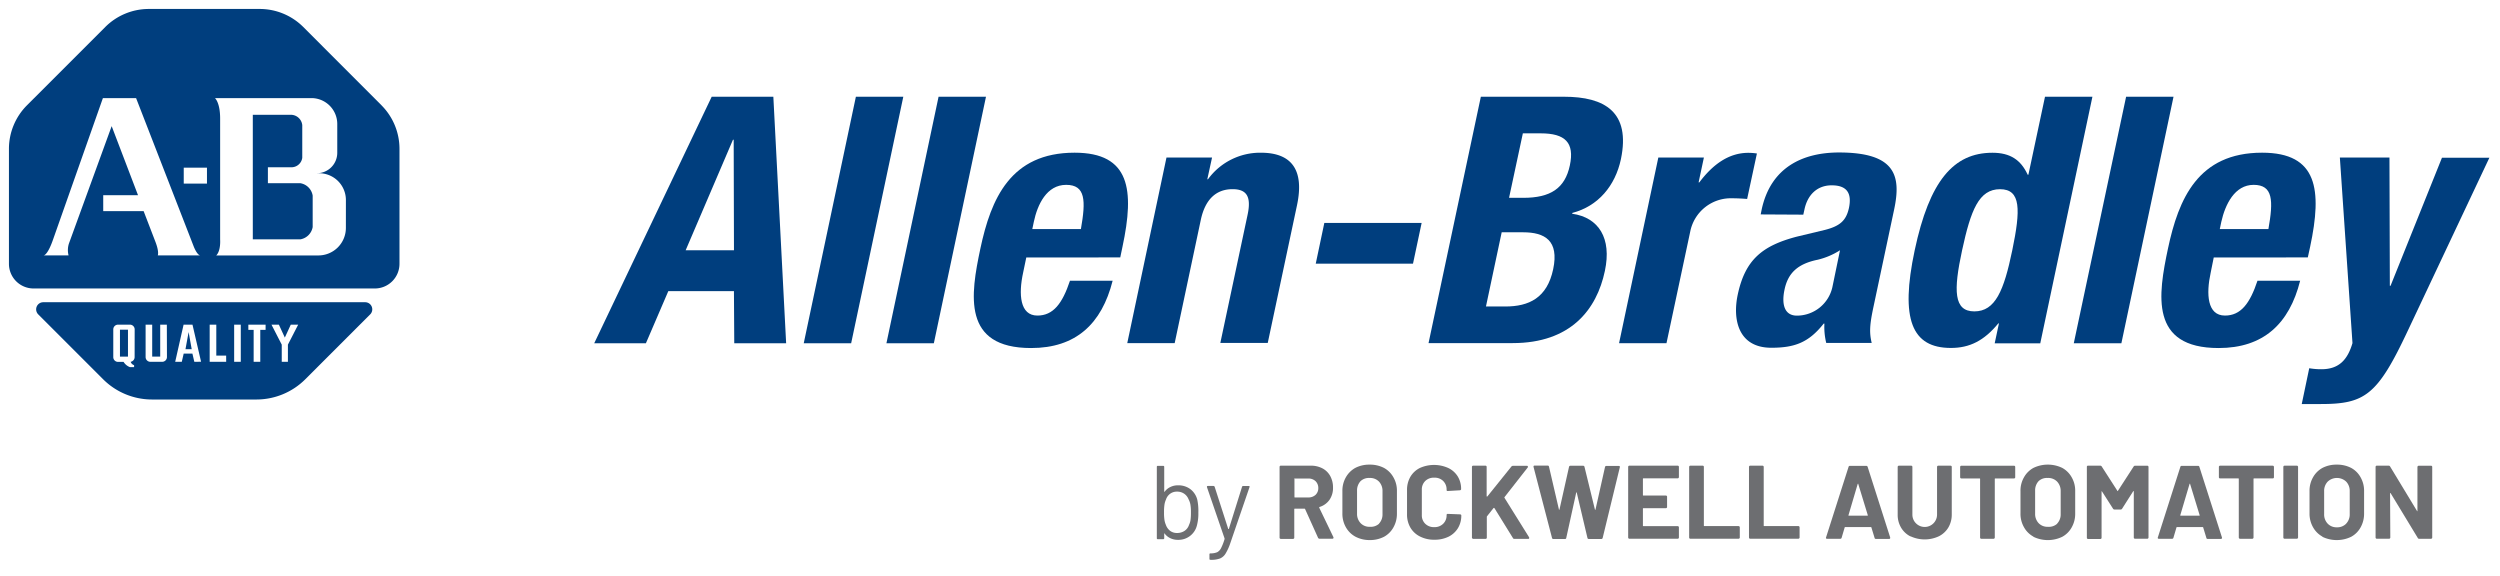
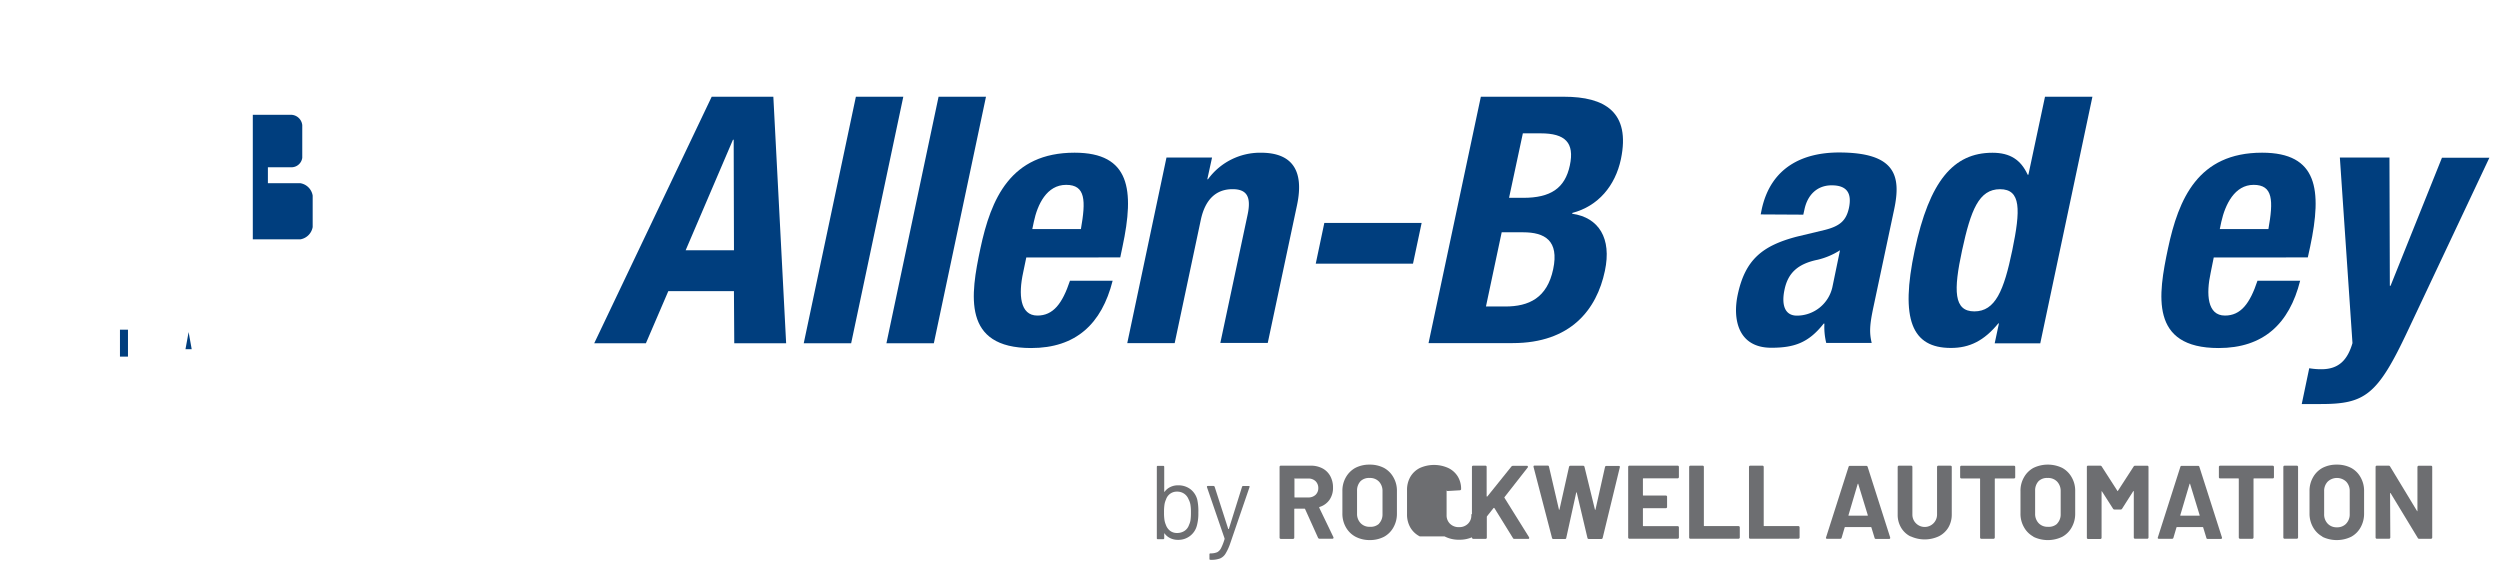
<svg xmlns="http://www.w3.org/2000/svg" viewBox="0 0 139.505 32.13">
  <g id="layer1" transform="matrix(1, 0, 0, 1, 160.676, -85.595)">
    <g transform="translate(33.547,-72.532)" id="g3496">
      <path style="fill:#003e7e;stroke-width:0.265" class="cls-1" d="m -154.509,163.525 h 3.44 l 0.714,13.758 h -2.895 l -0.018,-2.91 h -3.662 l -1.251,2.91 h -2.884 z m -1.453,8.567 h 2.696 l -0.016,-6.167 h -0.04 z" id="path3248" />
      <path style="fill:#003e7e;stroke-width:0.265" class="cls-1" d="m -146.463,163.525 h 2.646 l -2.91,13.758 h -2.646 z" id="path3250" />
      <path style="fill:#003e7e;stroke-width:0.265" class="cls-1" d="m -141.849,163.525 h 2.646 l -2.91,13.758 h -2.646 z" id="path3252" />
      <path style="fill:#003e7e;stroke-width:0.265" class="cls-1" d="m -136.954,172.495 -0.175,0.839 c -0.265,1.212 -0.185,2.402 0.794,2.402 0.884,0 1.394,-0.669 1.818,-1.942 h 2.381 c -0.609,2.405 -2.048,3.754 -4.551,3.754 -3.852,0 -3.379,-2.963 -2.828,-5.556 0.59,-2.77 1.677,-5.345 5.257,-5.345 3.098,0 3.35,2.074 2.672,5.249 l -0.124,0.595 z m 3.048,-1.587 c 0.278,-1.587 0.265,-2.466 -0.823,-2.466 -1.087,0 -1.601,1.098 -1.804,2.061 l -0.085,0.405 z" id="path3254" />
      <path style="fill:#003e7e;stroke-width:0.265" class="cls-1" d="m -129.131,166.917 h 2.543 l -0.265,1.214 h 0.037 a 3.601,3.601 0 0 1 2.958,-1.482 c 1.654,0 2.445,0.9 2.008,2.942 l -1.63,7.673 h -2.646 l 1.519,-7.144 c 0.22,-1.021 -0.045,-1.437 -0.839,-1.437 -0.905,0 -1.524,0.558 -1.77,1.714 l -1.458,6.879 h -2.646 z" id="path3256" />
      <path style="fill:#003e7e;stroke-width:0.265" class="cls-1" d="m -114.893,170.568 -0.482,2.273 h -5.427 l 0.479,-2.273 z" id="path3258" />
      <path style="fill:#003e7e;stroke-width:0.265" class="cls-1" d="m -111.589,163.525 h 4.641 c 2.27,0 3.725,0.849 3.175,3.485 -0.315,1.482 -1.265,2.622 -2.715,3 v 0.045 c 1.474,0.209 2.212,1.363 1.82,3.191 -0.455,2.159 -1.91,4.027 -5.146,4.027 h -4.694 z m 1.574,5.641 h 0.794 c 1.519,0 2.326,-0.529 2.598,-1.807 0.273,-1.278 -0.265,-1.791 -1.622,-1.791 h -1 z m -1.289,6.064 h 1.079 c 1.323,0 2.334,-0.479 2.672,-2.08 0.339,-1.601 -0.466,-2.061 -1.68,-2.061 h -1.193 z" id="path3260" />
-       <path style="fill:#003e7e;stroke-width:0.265" class="cls-1" d="m -101.685,166.917 h 2.543 l -0.296,1.389 h 0.04 c 0.751,-1 1.64,-1.651 2.738,-1.651 a 3.209,3.209 0 0 1 0.476,0.037 l -0.545,2.537 c -0.265,-0.021 -0.55,-0.037 -0.815,-0.037 a 2.312,2.312 0 0 0 -2.363,1.868 l -1.323,6.218 h -2.646 z" id="path3262" />
      <path style="fill:#003e7e;stroke-width:0.265" class="cls-1" d="m -95.973,170.092 0.053,-0.265 c 0.508,-2.381 2.318,-3.191 4.318,-3.191 3.159,0 3.474,1.302 3.077,3.175 l -1.156,5.445 c -0.204,0.963 -0.241,1.408 -0.098,2.006 h -2.537 a 3.752,3.752 0 0 1 -0.101,-1.079 h -0.04 c -0.847,1.079 -1.654,1.349 -2.924,1.349 -1.852,0 -2.167,-1.587 -1.873,-2.963 0.415,-1.95 1.371,-2.733 3.305,-3.239 l 1.577,-0.378 c 0.839,-0.217 1.169,-0.529 1.323,-1.214 0.167,-0.794 -0.077,-1.27 -0.963,-1.27 -0.807,0 -1.347,0.529 -1.519,1.349 l -0.064,0.288 z m 4.426,2 a 4.069,4.069 0 0 1 -1.246,0.529 c -1.127,0.23 -1.662,0.754 -1.852,1.677 -0.167,0.794 -0.016,1.442 0.696,1.442 a 2.032,2.032 0 0 0 1.976,-1.587 z" id="path3264" />
      <path style="fill:#003e7e;stroke-width:0.265" class="cls-1" d="m -82.678,176.172 h -0.034 c -0.794,0.968 -1.601,1.371 -2.646,1.371 -2.178,0 -2.842,-1.587 -2.021,-5.45 0.82,-3.863 2.162,-5.442 4.337,-5.442 1,0 1.587,0.402 1.968,1.225 h 0.04 l 0.926,-4.35 h 2.646 l -2.91,13.758 h -2.543 z m -1.373,-0.669 c 1.172,0 1.651,-1.159 2.117,-3.41 0.466,-2.252 0.495,-3.408 -0.683,-3.408 -1.177,0 -1.63,1.156 -2.117,3.408 -0.487,2.252 -0.471,3.41 0.683,3.41 z" id="path3266" />
-       <path style="fill:#003e7e;stroke-width:0.265" class="cls-1" d="m -75.582,163.525 h 2.646 l -2.91,13.758 h -2.656 z" id="path3268" />
      <path style="fill:#003e7e;stroke-width:0.265" class="cls-1" d="m -70.692,172.495 -0.169,0.839 c -0.265,1.212 -0.191,2.402 0.794,2.402 0.884,0 1.392,-0.669 1.815,-1.942 h 2.381 c -0.606,2.405 -2.051,3.754 -4.551,3.754 -3.85,0 -3.373,-2.963 -2.823,-5.556 0.59,-2.77 1.675,-5.345 5.252,-5.345 3.104,0 3.355,2.074 2.68,5.249 l -0.13,0.595 z m 3.051,-1.587 c 0.28,-1.587 0.265,-2.466 -0.826,-2.466 -1.058,0 -1.587,1.098 -1.802,2.061 l -0.085,0.405 z" id="path3270" />
      <path style="fill:#003e7e;stroke-width:0.265" class="cls-1" d="m -65.363,178.675 a 3.847,3.847 0 0 0 0.68,0.056 c 0.979,0 1.46,-0.529 1.733,-1.458 l -0.704,-10.356 h 2.768 l 0.021,7.157 h 0.04 l 2.868,-7.144 h 2.646 l -4.556,9.66 c -1.683,3.582 -2.381,4.083 -4.85,4.083 h -1.064 z" id="path3272" />
      <polygon transform="matrix(0.265,0,0,0.265,-204.026,149.785)" style="fill:#003e7e" class="cls-1" points="77.36,105.01 76.71,101.4 76.05,105.01 " id="polygon3276" />
      <rect style="fill:#003e7e;stroke-width:0.265" class="cls-1" x="-187.529" y="176.524" width="0.447" height="1.503" id="rect3278" />
-       <path style="fill:#003e7e;stroke-width:0.265" class="cls-1" d="m -173.842,174.992 h -17.968 a 0.397,0.397 0 0 0 -0.28,0.677 l 3.619,3.619 a 3.863,3.863 0 0 0 2.733,1.132 h 5.821 a 3.863,3.863 0 0 0 2.733,-1.132 l 3.619,-3.619 a 0.397,0.397 0 0 0 -0.278,-0.677 z m -12.869,3.059 a 0.265,0.265 0 0 1 -0.22,0.265 0.286,0.286 0 0 0 0.191,0.188 v 0 0.108 h -0.238 a 0.709,0.709 0 0 1 -0.349,-0.291 h -0.31 a 0.265,0.265 0 0 1 -0.265,-0.265 v -1.548 a 0.265,0.265 0 0 1 0.265,-0.265 h 0.664 a 0.265,0.265 0 0 1 0.265,0.265 z m 1.804,0 a 0.265,0.265 0 0 1 -0.265,0.265 h -0.661 a 0.265,0.265 0 0 1 -0.265,-0.265 v -1.807 h 0.368 v 1.783 h 0.447 v -1.783 h 0.37 z m 1.527,0.265 -0.106,-0.458 h -0.487 l -0.106,0.458 h -0.368 l 0.468,-2.072 h 0.497 l 0.479,2.069 z m 1.778,0 h -0.921 v -2.072 h 0.37 v 1.725 h 0.55 z m 0.815,0 h -0.37 v -2.072 h 0.37 z m 1.384,-1.783 h -0.296 v 1.783 h -0.37 v -1.783 h -0.296 v -0.288 h 0.963 z m 1.246,0.826 v 0.958 h -0.344 v -0.958 l -0.572,-1.114 h 0.413 l 0.331,0.72 0.331,-0.72 h 0.413 z" id="path3280" />
      <path style="fill:#003e7e;stroke-width:0.265" class="cls-1" d="m -177.475,168.348 h -1.799 v -0.889 h 1.365 a 0.609,0.609 0 0 0 0.553,-0.529 v -1.82 a 0.643,0.643 0 0 0 -0.672,-0.577 h -2.088 v 6.948 h 2.664 a 0.841,0.841 0 0 0 0.677,-0.685 v -1.752 a 0.836,0.836 0 0 0 -0.701,-0.696 z" id="path3282" />
-       <path style="fill:#003e7e;stroke-width:0.265" class="cls-1" d="m -172.932,164.004 -4.371,-4.374 a 3.44,3.44 0 0 0 -2.424,-1.003 h -6.194 a 3.44,3.44 0 0 0 -2.424,1.003 l -4.374,4.374 a 3.44,3.44 0 0 0 -1.005,2.426 v 6.419 a 1.376,1.376 0 0 0 1.378,1.376 h 19.037 a 1.378,1.378 0 0 0 1.378,-1.378 v -6.416 a 3.44,3.44 0 0 0 -1.003,-2.426 z m -12.486,8.374 c 0,0 0.087,-0.188 -0.13,-0.751 l -0.661,-1.72 h -2.254 v -0.886 h 1.942 l -1.471,-3.855 -2.381,6.54 a 1.188,1.188 0 0 0 -0.024,0.672 h -1.394 c 0.066,0 0.265,-0.124 0.529,-0.886 l 2.781,-7.89 h 1.852 l 3.223,8.297 c 0,0 0.164,0.423 0.341,0.479 z m 2.744,-4.006 h -1.296 v -0.889 h 1.296 z m 7.752,2.474 a 1.535,1.535 0 0 1 -1.535,1.535 h -5.699 c 0.265,-0.265 0.217,-0.886 0.217,-0.886 v -6.752 c 0,-0.902 -0.288,-1.14 -0.288,-1.14 h 5.453 a 1.445,1.445 0 0 1 1.371,1.442 v 1.606 a 1.14,1.14 0 0 1 -1.14,1.143 h 0.122 a 1.495,1.495 0 0 1 1.5,1.495 z" id="path3284" />
      <path style="fill:#6d6e71;stroke-width:0.265" class="cls-2" d="m -127.353,186.719 a 2.556,2.556 0 0 1 -0.082,0.738 1.058,1.058 0 0 1 -1.058,0.794 0.939,0.939 0 0 1 -0.426,-0.093 0.825,0.825 0 0 1 -0.32,-0.265 c 0,0 0,0 -0.018,0 -0.018,0 0,0 0,0.013 v 0.251 a 0.053,0.053 0 0 1 -0.058,0.058 h -0.299 a 0.05,0.05 0 0 1 -0.056,-0.058 v -3.977 c 0,-0.04 0.018,-0.058 0.056,-0.058 h 0.299 a 0.053,0.053 0 0 1 0.058,0.058 v 1.373 a 0.016,0.016 0 0 0 0,0.016 c 0,0 0.013,0 0.021,0 a 0.833,0.833 0 0 1 0.32,-0.265 0.942,0.942 0 0 1 0.426,-0.095 1.109,1.109 0 0 1 0.693,0.214 1.082,1.082 0 0 1 0.384,0.585 3.019,3.019 0 0 1 0.061,0.709 z m -0.437,0.429 a 2.979,2.979 0 0 0 0.024,-0.429 2.447,2.447 0 0 0 -0.032,-0.447 1.008,1.008 0 0 0 -0.103,-0.288 0.664,0.664 0 0 0 -0.243,-0.307 0.68,0.68 0 0 0 -0.402,-0.116 0.616,0.616 0 0 0 -0.381,0.119 0.638,0.638 0 0 0 -0.23,0.318 1.058,1.058 0 0 0 -0.085,0.28 2.701,2.701 0 0 0 -0.026,0.442 2.646,2.646 0 0 0 0.026,0.434 1.159,1.159 0 0 0 0.079,0.265 0.712,0.712 0 0 0 0.233,0.328 0.622,0.622 0 0 0 0.389,0.122 0.743,0.743 0 0 0 0.423,-0.122 0.64,0.64 0 0 0 0.246,-0.333 0.955,0.955 0 0 0 0.082,-0.265 z" id="path3288" />
      <path style="fill:#6d6e71;stroke-width:0.265" class="cls-2" d="m -126.733,189.298 v -0.233 a 0.05,0.05 0 0 1 0.058,-0.058 h 0.021 a 0.929,0.929 0 0 0 0.355,-0.066 0.529,0.529 0 0 0 0.214,-0.228 3.069,3.069 0 0 0 0.196,-0.505 c 0,-0.016 0,-0.026 0,-0.034 l -0.984,-2.865 v -0.024 c 0,-0.026 0.016,-0.04 0.05,-0.04 h 0.31 a 0.071,0.071 0 0 1 0.071,0.048 l 0.757,2.352 a 0.013,0.013 0 0 0 0.016,0 0.021,0.021 0 0 0 0.018,0 l 0.736,-2.352 a 0.066,0.066 0 0 1 0.069,-0.048 h 0.304 c 0.042,0 0.058,0.021 0.045,0.064 l -1.077,3.141 a 2.842,2.842 0 0 1 -0.265,0.577 0.664,0.664 0 0 1 -0.307,0.265 1.402,1.402 0 0 1 -0.516,0.074 h -0.04 c -0.018,-0.008 -0.032,-0.026 -0.032,-0.066 z" id="path3290" />
      <path style="fill:#6d6e71;stroke-width:0.265" class="cls-2" d="m -120.667,188.15 -0.728,-1.614 a 0.037,0.037 0 0 0 -0.034,-0.024 h -0.542 a 0.026,0.026 0 0 0 -0.029,0.029 v 1.587 a 0.066,0.066 0 0 1 -0.018,0.05 0.077,0.077 0 0 1 -0.05,0.021 h -0.683 a 0.066,0.066 0 0 1 -0.048,-0.021 0.058,0.058 0 0 1 -0.021,-0.05 v -3.948 a 0.066,0.066 0 0 1 0.021,-0.05 0.064,0.064 0 0 1 0.048,-0.018 h 1.667 a 1.381,1.381 0 0 1 0.656,0.151 1.058,1.058 0 0 1 0.437,0.431 1.323,1.323 0 0 1 0.153,0.646 1.154,1.154 0 0 1 -0.198,0.68 1.058,1.058 0 0 1 -0.553,0.397 0.034,0.034 0 0 0 -0.018,0.042 l 0.794,1.648 a 0.079,0.079 0 0 1 0,0.034 q 0,0.048 -0.064,0.048 h -0.717 a 0.087,0.087 0 0 1 -0.071,-0.04 z m -1.323,-3.291 v 0.995 c 0,0.021 0,0.032 0.029,0.032 h 0.749 a 0.571,0.571 0 0 0 0.4,-0.146 0.511,0.511 0 0 0 0.153,-0.381 0.529,0.529 0 0 0 -0.153,-0.381 0.561,0.561 0 0 0 -0.4,-0.148 h -0.765 a 0.026,0.026 0 0 0 -0.029,0.018 z" id="path3292" />
      <path style="fill:#6d6e71;stroke-width:0.265" class="cls-2" d="m -118.595,188.071 a 1.352,1.352 0 0 1 -0.529,-0.529 1.524,1.524 0 0 1 -0.191,-0.77 v -1.241 a 1.511,1.511 0 0 1 0.191,-0.765 1.371,1.371 0 0 1 0.529,-0.529 1.691,1.691 0 0 1 0.794,-0.183 1.712,1.712 0 0 1 0.807,0.183 1.344,1.344 0 0 1 0.529,0.529 1.487,1.487 0 0 1 0.193,0.765 v 1.246 a 1.527,1.527 0 0 1 -0.193,0.775 1.323,1.323 0 0 1 -0.529,0.529 1.712,1.712 0 0 1 -0.807,0.183 1.691,1.691 0 0 1 -0.794,-0.193 z m 1.323,-0.725 a 0.746,0.746 0 0 0 0.196,-0.529 v -1.283 a 0.757,0.757 0 0 0 -0.193,-0.529 0.683,0.683 0 0 0 -0.529,-0.206 0.675,0.675 0 0 0 -0.503,0.177 0.757,0.757 0 0 0 -0.196,0.529 v 1.283 a 0.746,0.746 0 0 0 0.196,0.529 0.675,0.675 0 0 0 0.516,0.206 0.691,0.691 0 0 0 0.511,-0.167 z" id="path3294" />
-       <path style="fill:#6d6e71;stroke-width:0.265" class="cls-2" d="m -114.994,188.06 a 1.281,1.281 0 0 1 -0.529,-0.497 1.447,1.447 0 0 1 -0.185,-0.741 v -1.344 a 1.447,1.447 0 0 1 0.185,-0.741 1.275,1.275 0 0 1 0.529,-0.495 1.931,1.931 0 0 1 1.587,0 1.262,1.262 0 0 1 0.529,0.471 1.323,1.323 0 0 1 0.188,0.709 c 0,0.034 -0.024,0.056 -0.069,0.064 l -0.683,0.04 v 0 c -0.04,0 -0.058,-0.021 -0.058,-0.064 a 0.659,0.659 0 0 0 -0.191,-0.495 0.672,0.672 0 0 0 -0.497,-0.185 0.68,0.68 0 0 0 -0.503,0.185 0.659,0.659 0 0 0 -0.191,0.495 v 1.405 a 0.646,0.646 0 0 0 0.191,0.487 0.683,0.683 0 0 0 0.503,0.188 0.675,0.675 0 0 0 0.497,-0.188 0.646,0.646 0 0 0 0.191,-0.487 c 0,-0.045 0.024,-0.064 0.069,-0.064 l 0.683,0.026 a 0.077,0.077 0 0 1 0.048,0.018 0.048,0.048 0 0 1 0.021,0.04 1.349,1.349 0 0 1 -0.188,0.712 1.281,1.281 0 0 1 -0.529,0.479 1.765,1.765 0 0 1 -0.794,0.167 1.717,1.717 0 0 1 -0.804,-0.185 z" id="path3296" />
+       <path style="fill:#6d6e71;stroke-width:0.265" class="cls-2" d="m -114.994,188.06 a 1.281,1.281 0 0 1 -0.529,-0.497 1.447,1.447 0 0 1 -0.185,-0.741 v -1.344 a 1.447,1.447 0 0 1 0.185,-0.741 1.275,1.275 0 0 1 0.529,-0.495 1.931,1.931 0 0 1 1.587,0 1.262,1.262 0 0 1 0.529,0.471 1.323,1.323 0 0 1 0.188,0.709 c 0,0.034 -0.024,0.056 -0.069,0.064 l -0.683,0.04 v 0 c -0.04,0 -0.058,-0.021 -0.058,-0.064 v 1.405 a 0.646,0.646 0 0 0 0.191,0.487 0.683,0.683 0 0 0 0.503,0.188 0.675,0.675 0 0 0 0.497,-0.188 0.646,0.646 0 0 0 0.191,-0.487 c 0,-0.045 0.024,-0.064 0.069,-0.064 l 0.683,0.026 a 0.077,0.077 0 0 1 0.048,0.018 0.048,0.048 0 0 1 0.021,0.04 1.349,1.349 0 0 1 -0.188,0.712 1.281,1.281 0 0 1 -0.529,0.479 1.765,1.765 0 0 1 -0.794,0.167 1.717,1.717 0 0 1 -0.804,-0.185 z" id="path3296" />
      <path style="fill:#6d6e71;stroke-width:0.265" class="cls-2" d="m -112.065,188.171 a 0.058,0.058 0 0 1 -0.021,-0.05 v -3.94 a 0.066,0.066 0 0 1 0.021,-0.05 0.064,0.064 0 0 1 0.048,-0.018 h 0.683 a 0.064,0.064 0 0 1 0.069,0.069 v 1.63 c 0,0.013 0,0.021 0.013,0.021 0.013,0 0.013,0 0.024,0 l 1.344,-1.672 a 0.114,0.114 0 0 1 0.087,-0.04 h 0.77 c 0.029,0 0.05,0 0.058,0.026 a 0.071,0.071 0 0 1 0,0.061 l -1.299,1.659 a 0.037,0.037 0 0 0 0,0.042 l 1.376,2.207 a 0.212,0.212 0 0 1 0,0.04 c 0,0.029 -0.018,0.042 -0.058,0.042 h -0.767 a 0.082,0.082 0 0 1 -0.082,-0.048 l -1.037,-1.677 a 0.021,0.021 0 0 0 -0.018,0 0.032,0.032 0 0 0 -0.024,0 l -0.365,0.46 a 0.095,0.095 0 0 0 -0.013,0.034 v 1.159 a 0.066,0.066 0 0 1 -0.018,0.05 0.077,0.077 0 0 1 -0.05,0.021 h -0.683 a 0.066,0.066 0 0 1 -0.056,-0.026 z" id="path3298" />
      <path style="fill:#6d6e71;stroke-width:0.265" class="cls-2" d="m -107.62,188.134 -1.029,-3.953 v -0.021 c 0,-0.037 0.024,-0.053 0.066,-0.053 h 0.722 a 0.071,0.071 0 0 1 0.074,0.058 l 0.553,2.381 c 0,0.016 0,0.024 0.018,0.024 0.018,0 0.013,0 0.018,-0.024 l 0.529,-2.365 a 0.077,0.077 0 0 1 0.077,-0.064 h 0.704 a 0.077,0.077 0 0 1 0.082,0.058 l 0.582,2.381 c 0,0 0,0.018 0.018,0.018 0.018,0 0.013,0 0.016,-0.018 l 0.529,-2.365 a 0.074,0.074 0 0 1 0.077,-0.064 h 0.685 c 0.056,0 0.077,0.024 0.066,0.074 l -0.958,3.945 a 0.077,0.077 0 0 1 -0.079,0.058 h -0.693 a 0.074,0.074 0 0 1 -0.077,-0.058 l -0.595,-2.521 q 0,-0.024 -0.016,-0.024 c 0,0 -0.013,0 -0.018,0.024 l -0.553,2.516 a 0.069,0.069 0 0 1 -0.074,0.064 h -0.648 a 0.079,0.079 0 0 1 -0.077,-0.071 z" id="path3300" />
      <path style="fill:#6d6e71;stroke-width:0.265" class="cls-2" d="m -100.558,184.798 a 0.058,0.058 0 0 1 -0.048,0.021 h -1.91 a 0.026,0.026 0 0 0 -0.029,0.029 v 0.902 c 0,0.021 0,0.029 0.029,0.029 h 1.251 a 0.071,0.071 0 0 1 0.05,0.021 0.066,0.066 0 0 1 0.018,0.05 v 0.564 a 0.066,0.066 0 0 1 -0.018,0.05 0.071,0.071 0 0 1 -0.05,0.021 h -1.251 c -0.021,0 -0.029,0 -0.029,0.029 v 0.942 c 0,0.021 0,0.029 0.029,0.029 h 1.91 a 0.066,0.066 0 0 1 0.048,0.021 0.064,0.064 0 0 1 0.021,0.05 v 0.564 a 0.058,0.058 0 0 1 -0.021,0.05 0.066,0.066 0 0 1 -0.048,0.021 h -2.691 a 0.071,0.071 0 0 1 -0.071,-0.071 v -3.94 a 0.077,0.077 0 0 1 0.021,-0.05 0.066,0.066 0 0 1 0.05,-0.018 h 2.691 a 0.064,0.064 0 0 1 0.048,0.018 0.066,0.066 0 0 1 0.021,0.05 v 0.566 a 0.058,0.058 0 0 1 -0.021,0.05 z" id="path3302" />
      <path style="fill:#6d6e71;stroke-width:0.265" class="cls-2" d="m -99.944,188.171 a 0.069,0.069 0 0 1 -0.021,-0.05 v -3.94 a 0.077,0.077 0 0 1 0.021,-0.05 0.064,0.064 0 0 1 0.048,-0.018 h 0.683 a 0.064,0.064 0 0 1 0.069,0.069 v 3.273 a 0.026,0.026 0 0 0 0.029,0.029 h 1.905 a 0.071,0.071 0 0 1 0.071,0.071 v 0.564 a 0.069,0.069 0 0 1 -0.021,0.05 0.071,0.071 0 0 1 -0.05,0.021 h -2.686 a 0.066,0.066 0 0 1 -0.048,-0.018 z" id="path3304" />
      <path style="fill:#6d6e71;stroke-width:0.265" class="cls-2" d="m -96.605,188.171 a 0.069,0.069 0 0 1 -0.021,-0.05 v -3.94 a 0.077,0.077 0 0 1 0.021,-0.05 0.066,0.066 0 0 1 0.05,-0.018 h 0.68 a 0.066,0.066 0 0 1 0.05,0.018 0.077,0.077 0 0 1 0.021,0.05 v 3.273 c 0,0.021 0,0.029 0.029,0.029 h 1.902 a 0.069,0.069 0 0 1 0.05,0.021 0.071,0.071 0 0 1 0.021,0.05 v 0.564 a 0.071,0.071 0 0 1 -0.071,0.071 h -2.691 a 0.069,0.069 0 0 1 -0.042,-0.018 z" id="path3306" />
      <path style="fill:#6d6e71;stroke-width:0.265" class="cls-2" d="m -89.62,188.134 -0.175,-0.572 c 0,-0.016 -0.019,-0.024 -0.029,-0.024 h -1.434 c 0,0 -0.021,0 -0.029,0.024 l -0.169,0.572 a 0.074,0.074 0 0 1 -0.074,0.058 h -0.741 a 0.069,0.069 0 0 1 -0.053,-0.021 0.066,0.066 0 0 1 0,-0.061 l 1.254,-3.929 a 0.071,0.071 0 0 1 0.074,-0.058 h 0.915 a 0.077,0.077 0 0 1 0.077,0.058 l 1.257,3.937 a 0.053,0.053 0 0 1 0,0.029 c 0,0.034 -0.021,0.053 -0.064,0.053 h -0.741 a 0.074,0.074 0 0 1 -0.069,-0.066 z m -1.429,-1.23 h 1.027 c 0.024,0 0.029,0 0.024,-0.034 l -0.529,-1.73 c 0,-0.016 0,-0.021 -0.016,-0.021 -0.016,0 0,0 -0.019,0.021 l -0.511,1.73 c -0.008,0.024 0,0.034 0.024,0.034 z" id="path3308" />
      <path style="fill:#6d6e71;stroke-width:0.265" class="cls-2" d="m -87.609,188.063 a 1.27,1.27 0 0 1 -0.529,-0.492 1.392,1.392 0 0 1 -0.191,-0.73 v -2.659 a 0.077,0.077 0 0 1 0.021,-0.05 0.064,0.064 0 0 1 0.048,-0.018 h 0.683 a 0.069,0.069 0 0 1 0.05,0.018 0.074,0.074 0 0 1 0.019,0.05 v 2.662 a 0.688,0.688 0 1 0 1.376,0 v -2.662 a 0.077,0.077 0 0 1 0.021,-0.05 0.064,0.064 0 0 1 0.048,-0.018 h 0.683 a 0.064,0.064 0 0 1 0.069,0.069 v 2.646 a 1.416,1.416 0 0 1 -0.188,0.73 1.291,1.291 0 0 1 -0.529,0.492 1.868,1.868 0 0 1 -1.587,0 z" id="path3310" />
      <path style="fill:#6d6e71;stroke-width:0.265" class="cls-2" d="m -81.789,184.134 a 0.074,0.074 0 0 1 0.019,0.05 v 0.572 a 0.064,0.064 0 0 1 -0.069,0.069 h -1.042 a 0.026,0.026 0 0 0 -0.029,0.029 v 3.268 a 0.071,0.071 0 0 1 -0.071,0.071 h -0.68 a 0.071,0.071 0 0 1 -0.05,-0.021 0.066,0.066 0 0 1 -0.019,-0.05 v -3.268 a 0.026,0.026 0 0 0 -0.029,-0.029 h -1.013 a 0.066,0.066 0 0 1 -0.05,-0.018 0.071,0.071 0 0 1 -0.021,-0.05 v -0.574 a 0.077,0.077 0 0 1 0.021,-0.05 0.066,0.066 0 0 1 0.05,-0.018 h 2.934 a 0.069,0.069 0 0 1 0.05,0.021 z" id="path3312" />
      <path style="fill:#6d6e71;stroke-width:0.265" class="cls-2" d="m -80.754,188.071 a 1.323,1.323 0 0 1 -0.529,-0.529 1.5,1.5 0 0 1 -0.193,-0.77 v -1.241 a 1.487,1.487 0 0 1 0.193,-0.765 1.344,1.344 0 0 1 0.529,-0.529 1.852,1.852 0 0 1 1.609,0 1.344,1.344 0 0 1 0.529,0.529 1.487,1.487 0 0 1 0.193,0.765 v 1.246 a 1.527,1.527 0 0 1 -0.193,0.775 1.323,1.323 0 0 1 -0.529,0.529 1.852,1.852 0 0 1 -1.609,0 z m 1.323,-0.725 a 0.738,0.738 0 0 0 0.198,-0.529 v -1.283 a 0.757,0.757 0 0 0 -0.196,-0.529 0.683,0.683 0 0 0 -0.529,-0.206 0.675,0.675 0 0 0 -0.508,0.177 0.757,0.757 0 0 0 -0.193,0.529 v 1.283 a 0.746,0.746 0 0 0 0.193,0.529 0.675,0.675 0 0 0 0.516,0.206 0.685,0.685 0 0 0 0.516,-0.167 z" id="path3314" />
      <path style="fill:#6d6e71;stroke-width:0.265" class="cls-2" d="m -75.084,184.115 h 0.683 a 0.064,0.064 0 0 1 0.048,0.018 0.077,0.077 0 0 1 0.021,0.05 v 3.937 a 0.069,0.069 0 0 1 -0.021,0.05 0.066,0.066 0 0 1 -0.048,0.021 h -0.683 a 0.066,0.066 0 0 1 -0.048,-0.021 0.058,0.058 0 0 1 -0.021,-0.05 v -2.566 c 0,-0.016 0,-0.024 -0.013,-0.024 -0.013,0 0,0 -0.024,0.016 l -0.616,0.968 a 0.09,0.09 0 0 1 -0.082,0.045 h -0.344 a 0.09,0.09 0 0 1 -0.079,-0.045 l -0.619,-0.968 c 0,0 -0.016,-0.016 -0.021,0 -0.005,0.016 0,0 0,0.026 v 2.561 a 0.066,0.066 0 0 1 -0.019,0.05 0.077,0.077 0 0 1 -0.05,0.021 h -0.683 a 0.077,0.077 0 0 1 -0.05,-0.021 0.066,0.066 0 0 1 -0.019,-0.05 v -3.953 a 0.064,0.064 0 0 1 0.069,-0.069 h 0.677 a 0.098,0.098 0 0 1 0.082,0.045 l 0.873,1.357 c 0,0.024 0.024,0.024 0.034,0 l 0.878,-1.357 a 0.098,0.098 0 0 1 0.074,-0.042 z" id="path3316" />
      <path style="fill:#6d6e71;stroke-width:0.265" class="cls-2" d="m -71.105,188.134 -0.175,-0.572 c 0,-0.016 -0.019,-0.024 -0.029,-0.024 h -1.434 c 0,0 -0.021,0 -0.029,0.024 l -0.169,0.572 a 0.074,0.074 0 0 1 -0.074,0.058 H -73.756 a 0.069,0.069 0 0 1 -0.053,-0.021 0.066,0.066 0 0 1 0,-0.061 l 1.254,-3.929 a 0.069,0.069 0 0 1 0.074,-0.058 h 0.915 a 0.071,0.071 0 0 1 0.074,0.058 l 1.259,3.937 a 0.095,0.095 0 0 1 0,0.029 c 0,0.034 -0.021,0.053 -0.064,0.053 h -0.741 a 0.074,0.074 0 0 1 -0.069,-0.066 z m -1.423,-1.23 h 1.027 c 0.021,0 0.029,0 0.021,-0.034 l -0.529,-1.73 c 0,-0.016 0,-0.021 -0.016,-0.021 -0.016,0 -0.013,0 -0.019,0.021 l -0.513,1.73 c -0.008,0.024 0,0.034 0.029,0.034 z" id="path3318" />
      <path style="fill:#6d6e71;stroke-width:0.265" class="cls-2" d="m -67.353,184.134 a 0.066,0.066 0 0 1 0.021,0.05 v 0.572 a 0.064,0.064 0 0 1 -0.021,0.05 0.064,0.064 0 0 1 -0.048,0.018 h -1.042 a 0.026,0.026 0 0 0 -0.029,0.029 v 3.268 a 0.071,0.071 0 0 1 -0.071,0.071 h -0.68 a 0.071,0.071 0 0 1 -0.071,-0.071 v -3.268 a 0.026,0.026 0 0 0 -0.029,-0.029 h -1.013 a 0.064,0.064 0 0 1 -0.048,-0.018 0.064,0.064 0 0 1 -0.021,-0.05 v -0.574 a 0.066,0.066 0 0 1 0.021,-0.05 0.064,0.064 0 0 1 0.048,-0.018 h 2.937 a 0.064,0.064 0 0 1 0.048,0.021 z" id="path3320" />
      <path style="fill:#6d6e71;stroke-width:0.265" class="cls-2" d="m -66.787,188.171 a 0.069,0.069 0 0 1 -0.021,-0.05 v -3.94 a 0.077,0.077 0 0 1 0.021,-0.05 0.066,0.066 0 0 1 0.05,-0.018 h 0.68 a 0.066,0.066 0 0 1 0.05,0.018 0.077,0.077 0 0 1 0.021,0.05 v 3.937 a 0.071,0.071 0 0 1 -0.071,0.071 h -0.68 a 0.069,0.069 0 0 1 -0.05,-0.018 z" id="path3322" />
      <path style="fill:#6d6e71;stroke-width:0.265" class="cls-2" d="m -64.625,188.071 a 1.336,1.336 0 0 1 -0.529,-0.529 1.527,1.527 0 0 1 -0.193,-0.77 v -1.241 a 1.513,1.513 0 0 1 0.193,-0.765 1.352,1.352 0 0 1 0.529,-0.529 1.688,1.688 0 0 1 0.794,-0.183 1.704,1.704 0 0 1 0.807,0.183 1.323,1.323 0 0 1 0.529,0.529 1.513,1.513 0 0 1 0.193,0.765 v 1.246 a 1.553,1.553 0 0 1 -0.193,0.775 1.323,1.323 0 0 1 -0.529,0.529 1.852,1.852 0 0 1 -1.606,0 z m 1.323,-0.725 a 0.738,0.738 0 0 0 0.198,-0.529 v -1.283 a 0.746,0.746 0 0 0 -0.196,-0.529 0.751,0.751 0 0 0 -1.035,0 0.746,0.746 0 0 0 -0.196,0.529 v 1.283 a 0.736,0.736 0 0 0 0.196,0.529 0.675,0.675 0 0 0 0.513,0.206 0.685,0.685 0 0 0 0.513,-0.196 z" id="path3324" />
      <path style="fill:#6d6e71;stroke-width:0.265" class="cls-2" d="m -59.299,184.134 a 0.066,0.066 0 0 1 0.05,-0.018 h 0.68 a 0.069,0.069 0 0 1 0.05,0.018 0.074,0.074 0 0 1 0.019,0.05 v 3.937 a 0.066,0.066 0 0 1 -0.019,0.05 0.071,0.071 0 0 1 -0.05,0.021 h -0.659 a 0.079,0.079 0 0 1 -0.079,-0.048 l -1.511,-2.492 c 0,0 -0.016,-0.016 -0.021,-0.016 -0.005,0 -0.013,0 -0.013,0.026 l 0.013,2.458 a 0.071,0.071 0 0 1 -0.071,0.071 h -0.68 a 0.071,0.071 0 0 1 -0.071,-0.071 v -3.94 a 0.077,0.077 0 0 1 0.021,-0.05 0.066,0.066 0 0 1 0.05,-0.018 h 0.656 a 0.085,0.085 0 0 1 0.082,0.045 l 1.503,2.482 c 0,0 0.016,0.018 0.024,0.016 0.008,-0.003 0,0 0,-0.026 v -2.447 a 0.077,0.077 0 0 1 0.026,-0.048 z" id="path3326" />
    </g>
  </g>
</svg>